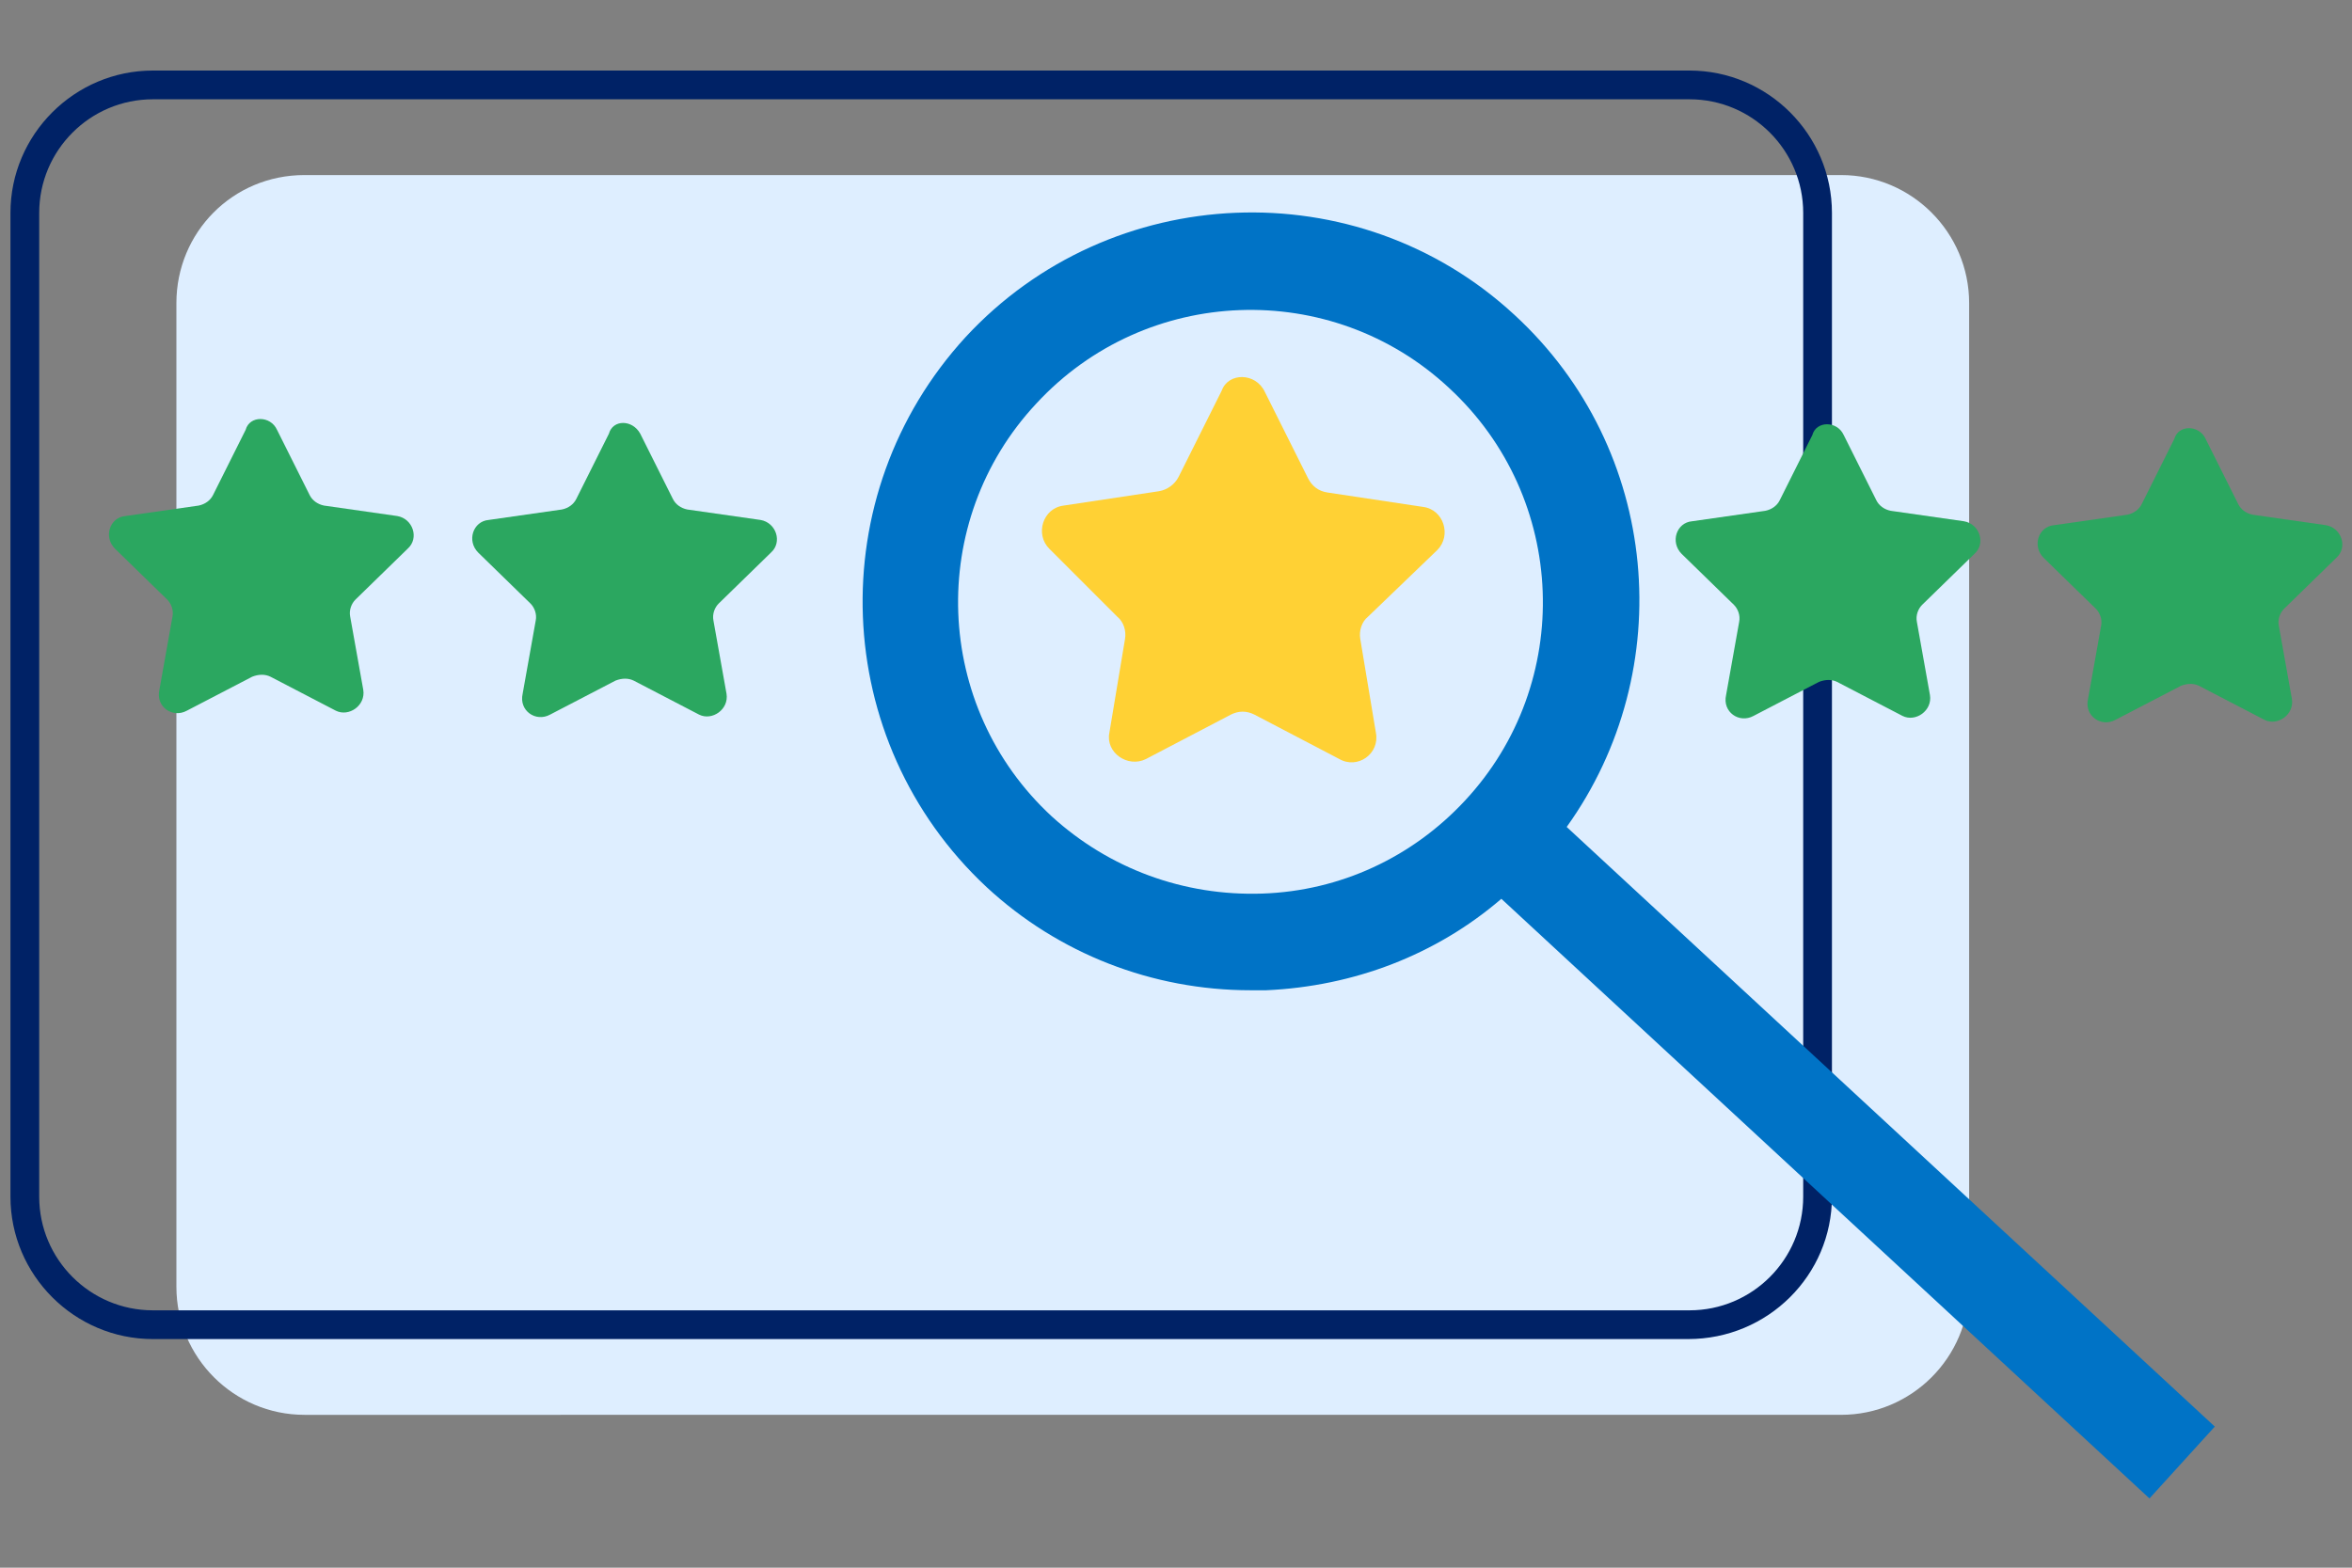
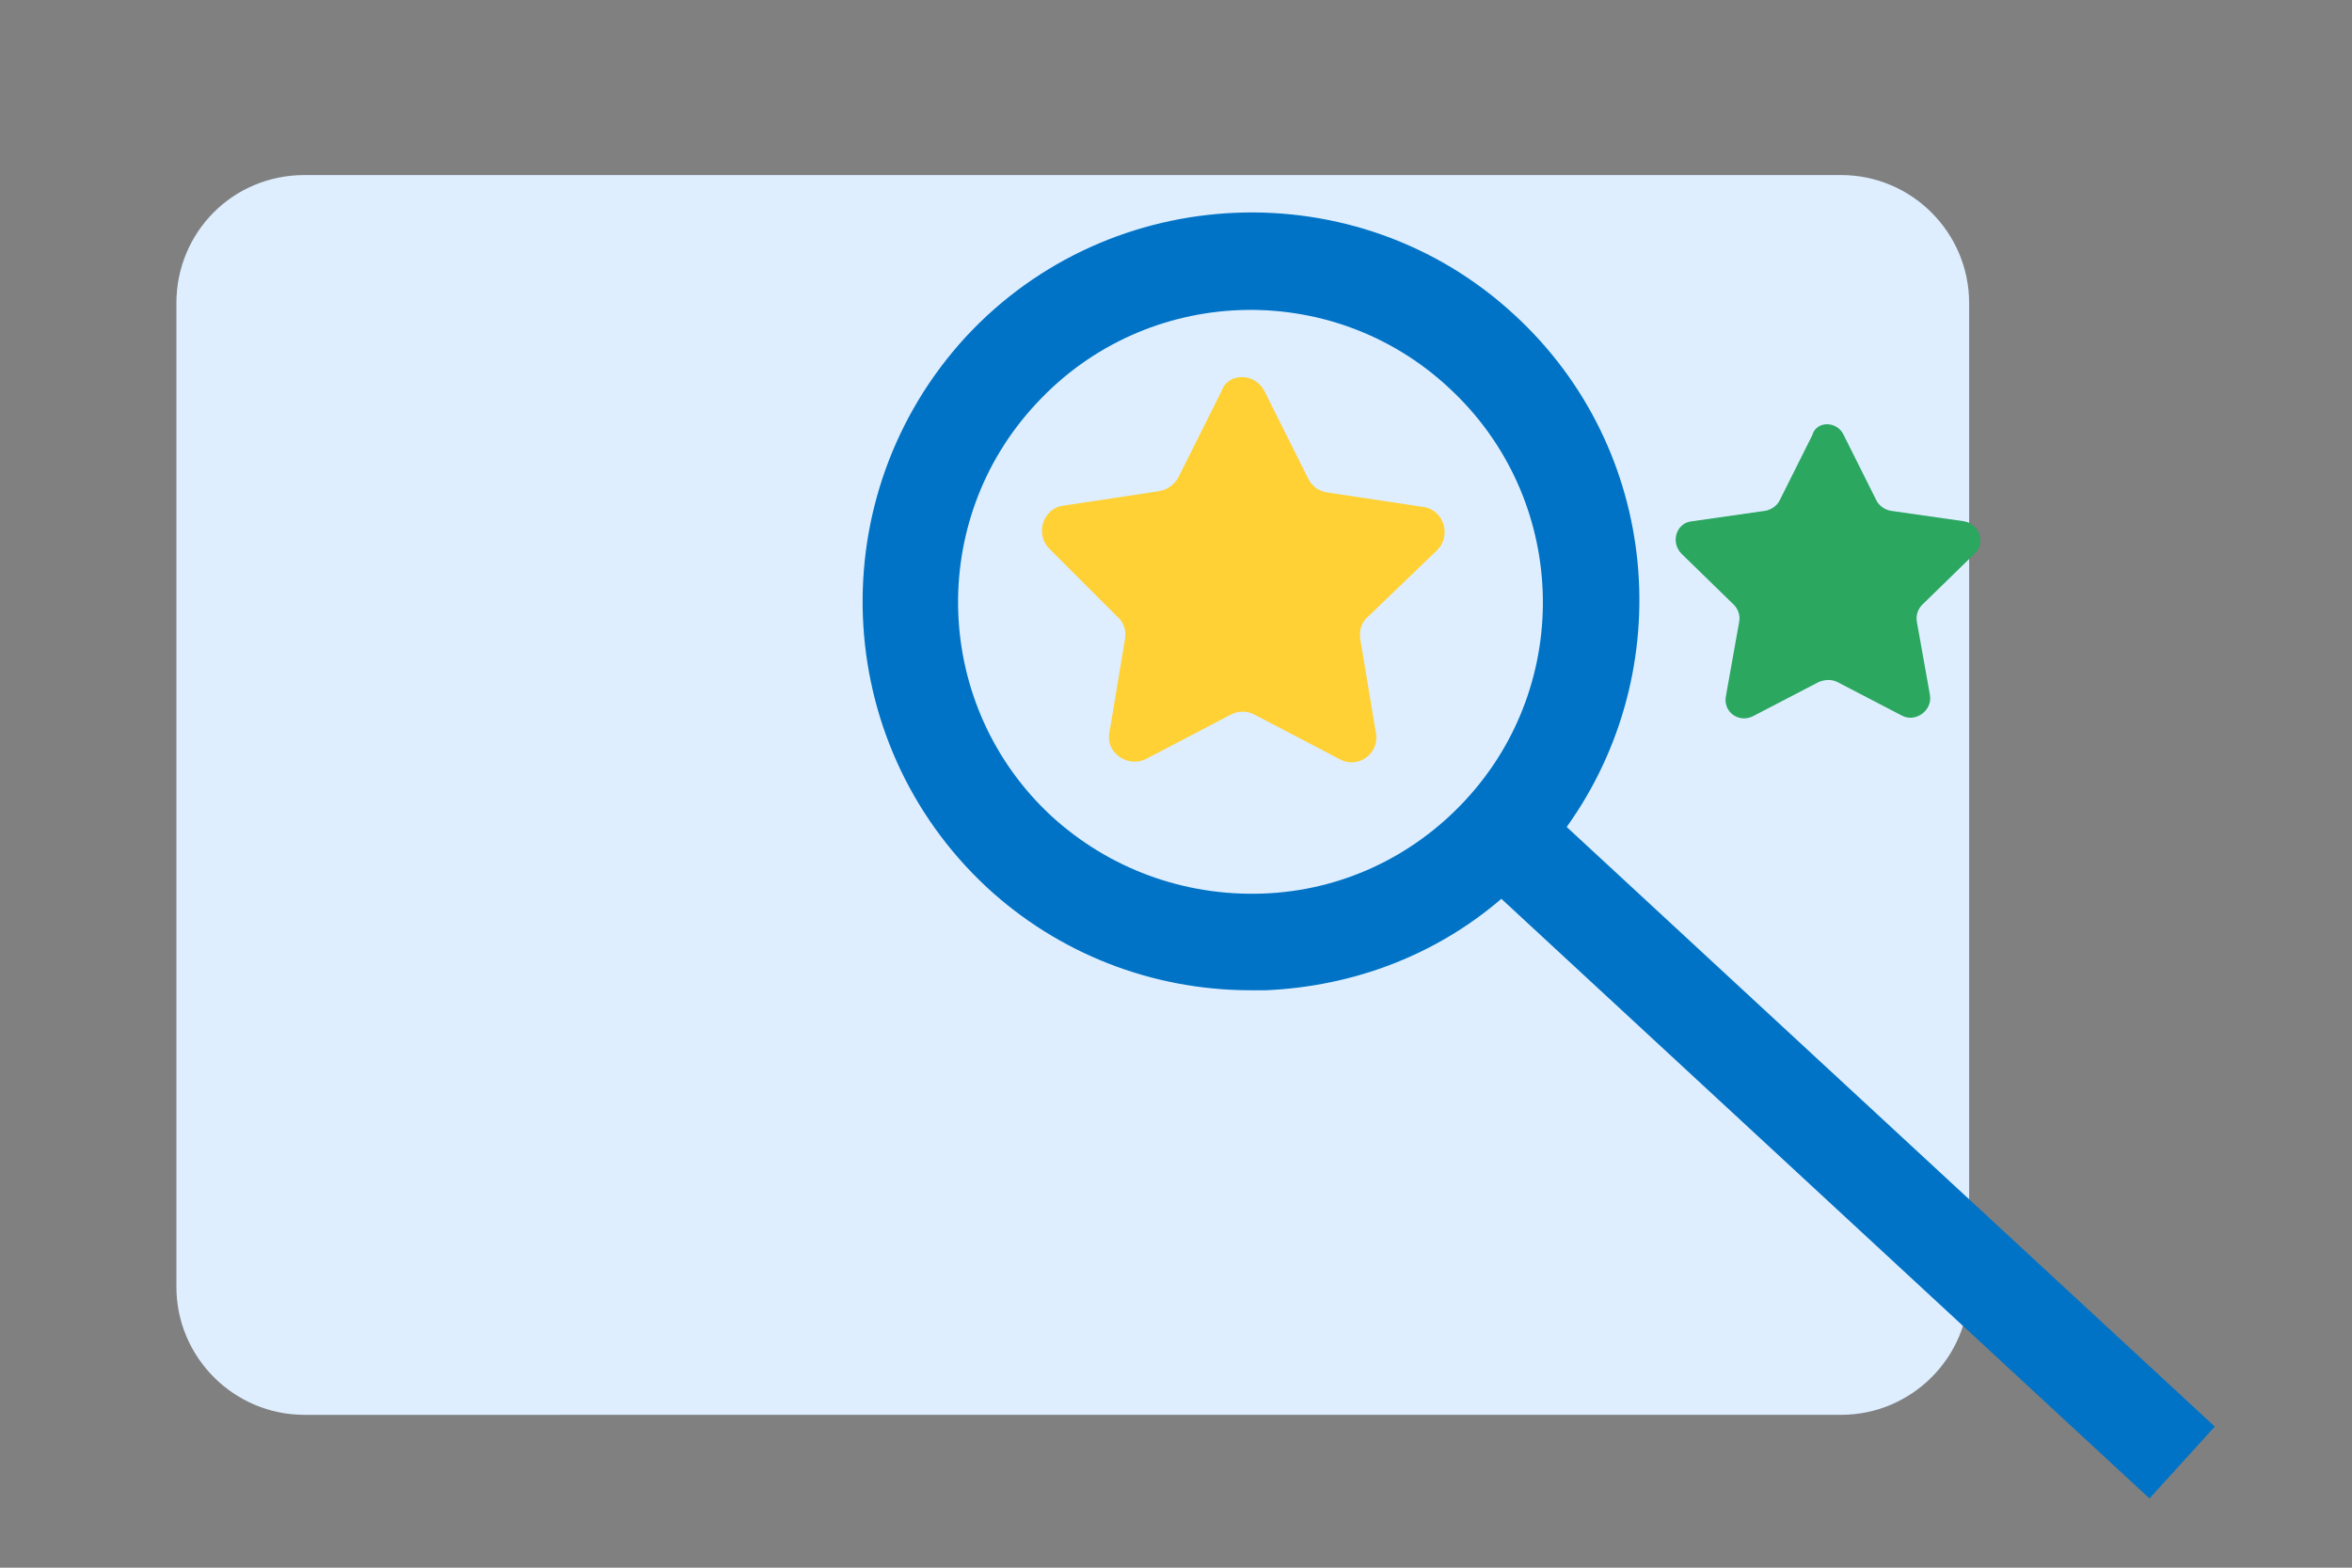
<svg xmlns="http://www.w3.org/2000/svg" version="1.1" id="Layer_2_00000126298099445493299390000017200306481527689612_" x="0px" y="0px" viewBox="0 0 180 120" style="enable-background:new 0 0 180 120;" xml:space="preserve">
  <rect x="0" y="0" width="180" height="120" fill="#808080" stroke="none" />
  <style type="text/css">
	.st0{fill:#DEEEFF;}
	.st1{fill:#002266;}
	.st2{fill:#0073C6;}
	.st3{fill:#2BA760;}
	.st4{fill:#FFD134;}
</style>
  <g>
    <path class="st0" d="M23.3,13.4h117.6c5.4,0,9.8,4.4,9.8,9.8v75.3c0,5.4-4.4,9.8-9.8,9.8H23.3c-5.4,0-9.8-4.4-9.8-9.8V23.2   C13.5,17.8,17.8,13.4,23.3,13.4z" />
-     <path class="st1" d="M129.2,102.5H11.7c-6,0-10.9-4.9-10.9-10.9V16.3c0-6,4.9-10.9,10.9-10.9h117.6c6,0,10.9,4.9,10.9,10.9v75.3   C140.2,97.6,135.3,102.5,129.2,102.5z M11.7,7.6C6.9,7.6,3,11.5,3,16.3v75.3c0,4.8,3.9,8.7,8.7,8.7h117.6c4.8,0,8.7-3.9,8.7-8.7   V16.3c0-4.8-3.9-8.7-8.7-8.7C129.2,7.6,11.7,7.6,11.7,7.6z" />
    <path class="st2" d="M169.5,109.2l-49.6-45.9c8.6-12,7.2-28.9-4-39.2C103.9,13,85,13.8,73.9,25.8c-11.1,12.1-10.4,30.9,1.6,42.1   c5.5,5.1,12.7,7.9,20.2,7.9c0.4,0,0.8,0,1.2,0c6.7-0.3,13-2.7,18-7l49.6,45.9L169.5,109.2L169.5,109.2z M96.6,68.4   c-6,0.2-11.7-1.9-16.1-5.9c-9.1-8.4-9.6-22.6-1.2-31.6c8.4-9.1,22.6-9.6,31.6-1.2c9.1,8.4,9.6,22.6,1.2,31.6   C108.1,65.6,102.6,68.2,96.6,68.4z" />
-     <path class="st3" d="M21.2,32.9l2.5,5c0.2,0.4,0.6,0.7,1.1,0.8l5.6,0.8c1.2,0.2,1.7,1.7,0.8,2.5l-4,3.9c-0.3,0.3-0.5,0.8-0.4,1.3   l1,5.6c0.2,1.2-1.1,2.1-2.1,1.6l-5-2.6c-0.4-0.2-0.9-0.2-1.4,0l-5,2.6c-1.1,0.6-2.4-0.3-2.1-1.6l1-5.6c0.1-0.5-0.1-1-0.4-1.3   l-4-3.9c-0.9-0.9-0.4-2.4,0.8-2.5l5.6-0.8c0.5-0.1,0.9-0.4,1.1-0.8l2.5-5C19.1,31.8,20.7,31.8,21.2,32.9L21.2,32.9z" />
-     <path class="st3" d="M49,33.2l2.5,5c0.2,0.4,0.6,0.7,1.1,0.8l5.6,0.8c1.2,0.2,1.7,1.7,0.8,2.5l-4,3.9c-0.3,0.3-0.5,0.8-0.4,1.3   l1,5.6c0.2,1.2-1.1,2.1-2.1,1.6l-5-2.6c-0.4-0.2-0.9-0.2-1.4,0l-5,2.6c-1.1,0.6-2.4-0.3-2.1-1.6l1-5.6c0.1-0.5-0.1-1-0.4-1.3   l-4-3.9c-0.9-0.9-0.4-2.4,0.8-2.5l5.6-0.8c0.5-0.1,0.9-0.4,1.1-0.8l2.5-5C46.9,32.1,48.4,32.1,49,33.2L49,33.2z" />
    <path class="st4" d="M96.8,30l3.3,6.6c0.3,0.6,0.8,1,1.5,1.1l7.3,1.1c1.6,0.2,2.2,2.2,1.1,3.3l-5.3,5.1c-0.5,0.4-0.7,1.1-0.6,1.7   l1.2,7.2c0.3,1.6-1.4,2.8-2.8,2l-6.5-3.4c-0.6-0.3-1.2-0.3-1.8,0l-6.5,3.4c-1.4,0.7-3.1-0.5-2.8-2l1.2-7.2c0.1-0.6-0.1-1.3-0.6-1.7   L80.3,42c-1.1-1.1-0.5-3.1,1.1-3.3l7.3-1.1c0.6-0.1,1.2-0.5,1.5-1.1l3.3-6.6C94,28.5,96.1,28.5,96.8,30z" />
    <path class="st3" d="M141.1,33.3l2.5,5c0.2,0.4,0.6,0.7,1.1,0.8l5.6,0.8c1.2,0.2,1.7,1.7,0.8,2.5l-4,3.9c-0.3,0.3-0.5,0.8-0.4,1.3   l1,5.6c0.2,1.2-1.1,2.1-2.1,1.6l-5-2.6c-0.4-0.2-0.9-0.2-1.4,0l-5,2.6c-1.1,0.6-2.4-0.3-2.1-1.6l1-5.6c0.1-0.5-0.1-1-0.4-1.3   l-4-3.9c-0.9-0.9-0.4-2.4,0.8-2.5l5.6-0.8c0.5-0.1,0.9-0.4,1.1-0.8l2.5-5C139,32.2,140.6,32.2,141.1,33.3L141.1,33.3z" />
-     <path class="st3" d="M168.8,33.6l2.5,5c0.2,0.4,0.6,0.7,1.1,0.8l5.6,0.8c1.2,0.2,1.7,1.7,0.8,2.5l-4,3.9c-0.3,0.3-0.5,0.8-0.4,1.3   l1,5.6c0.2,1.2-1.1,2.1-2.1,1.6l-5-2.6c-0.4-0.2-0.9-0.2-1.4,0l-5,2.6c-1.1,0.6-2.4-0.3-2.1-1.6l1-5.6c0.1-0.5-0.1-1-0.4-1.3   l-4-3.9c-0.9-0.9-0.4-2.4,0.8-2.5l5.6-0.8c0.5-0.1,0.9-0.4,1.1-0.8l2.5-5C166.7,32.5,168.3,32.5,168.8,33.6L168.8,33.6z" />
  </g>
</svg>